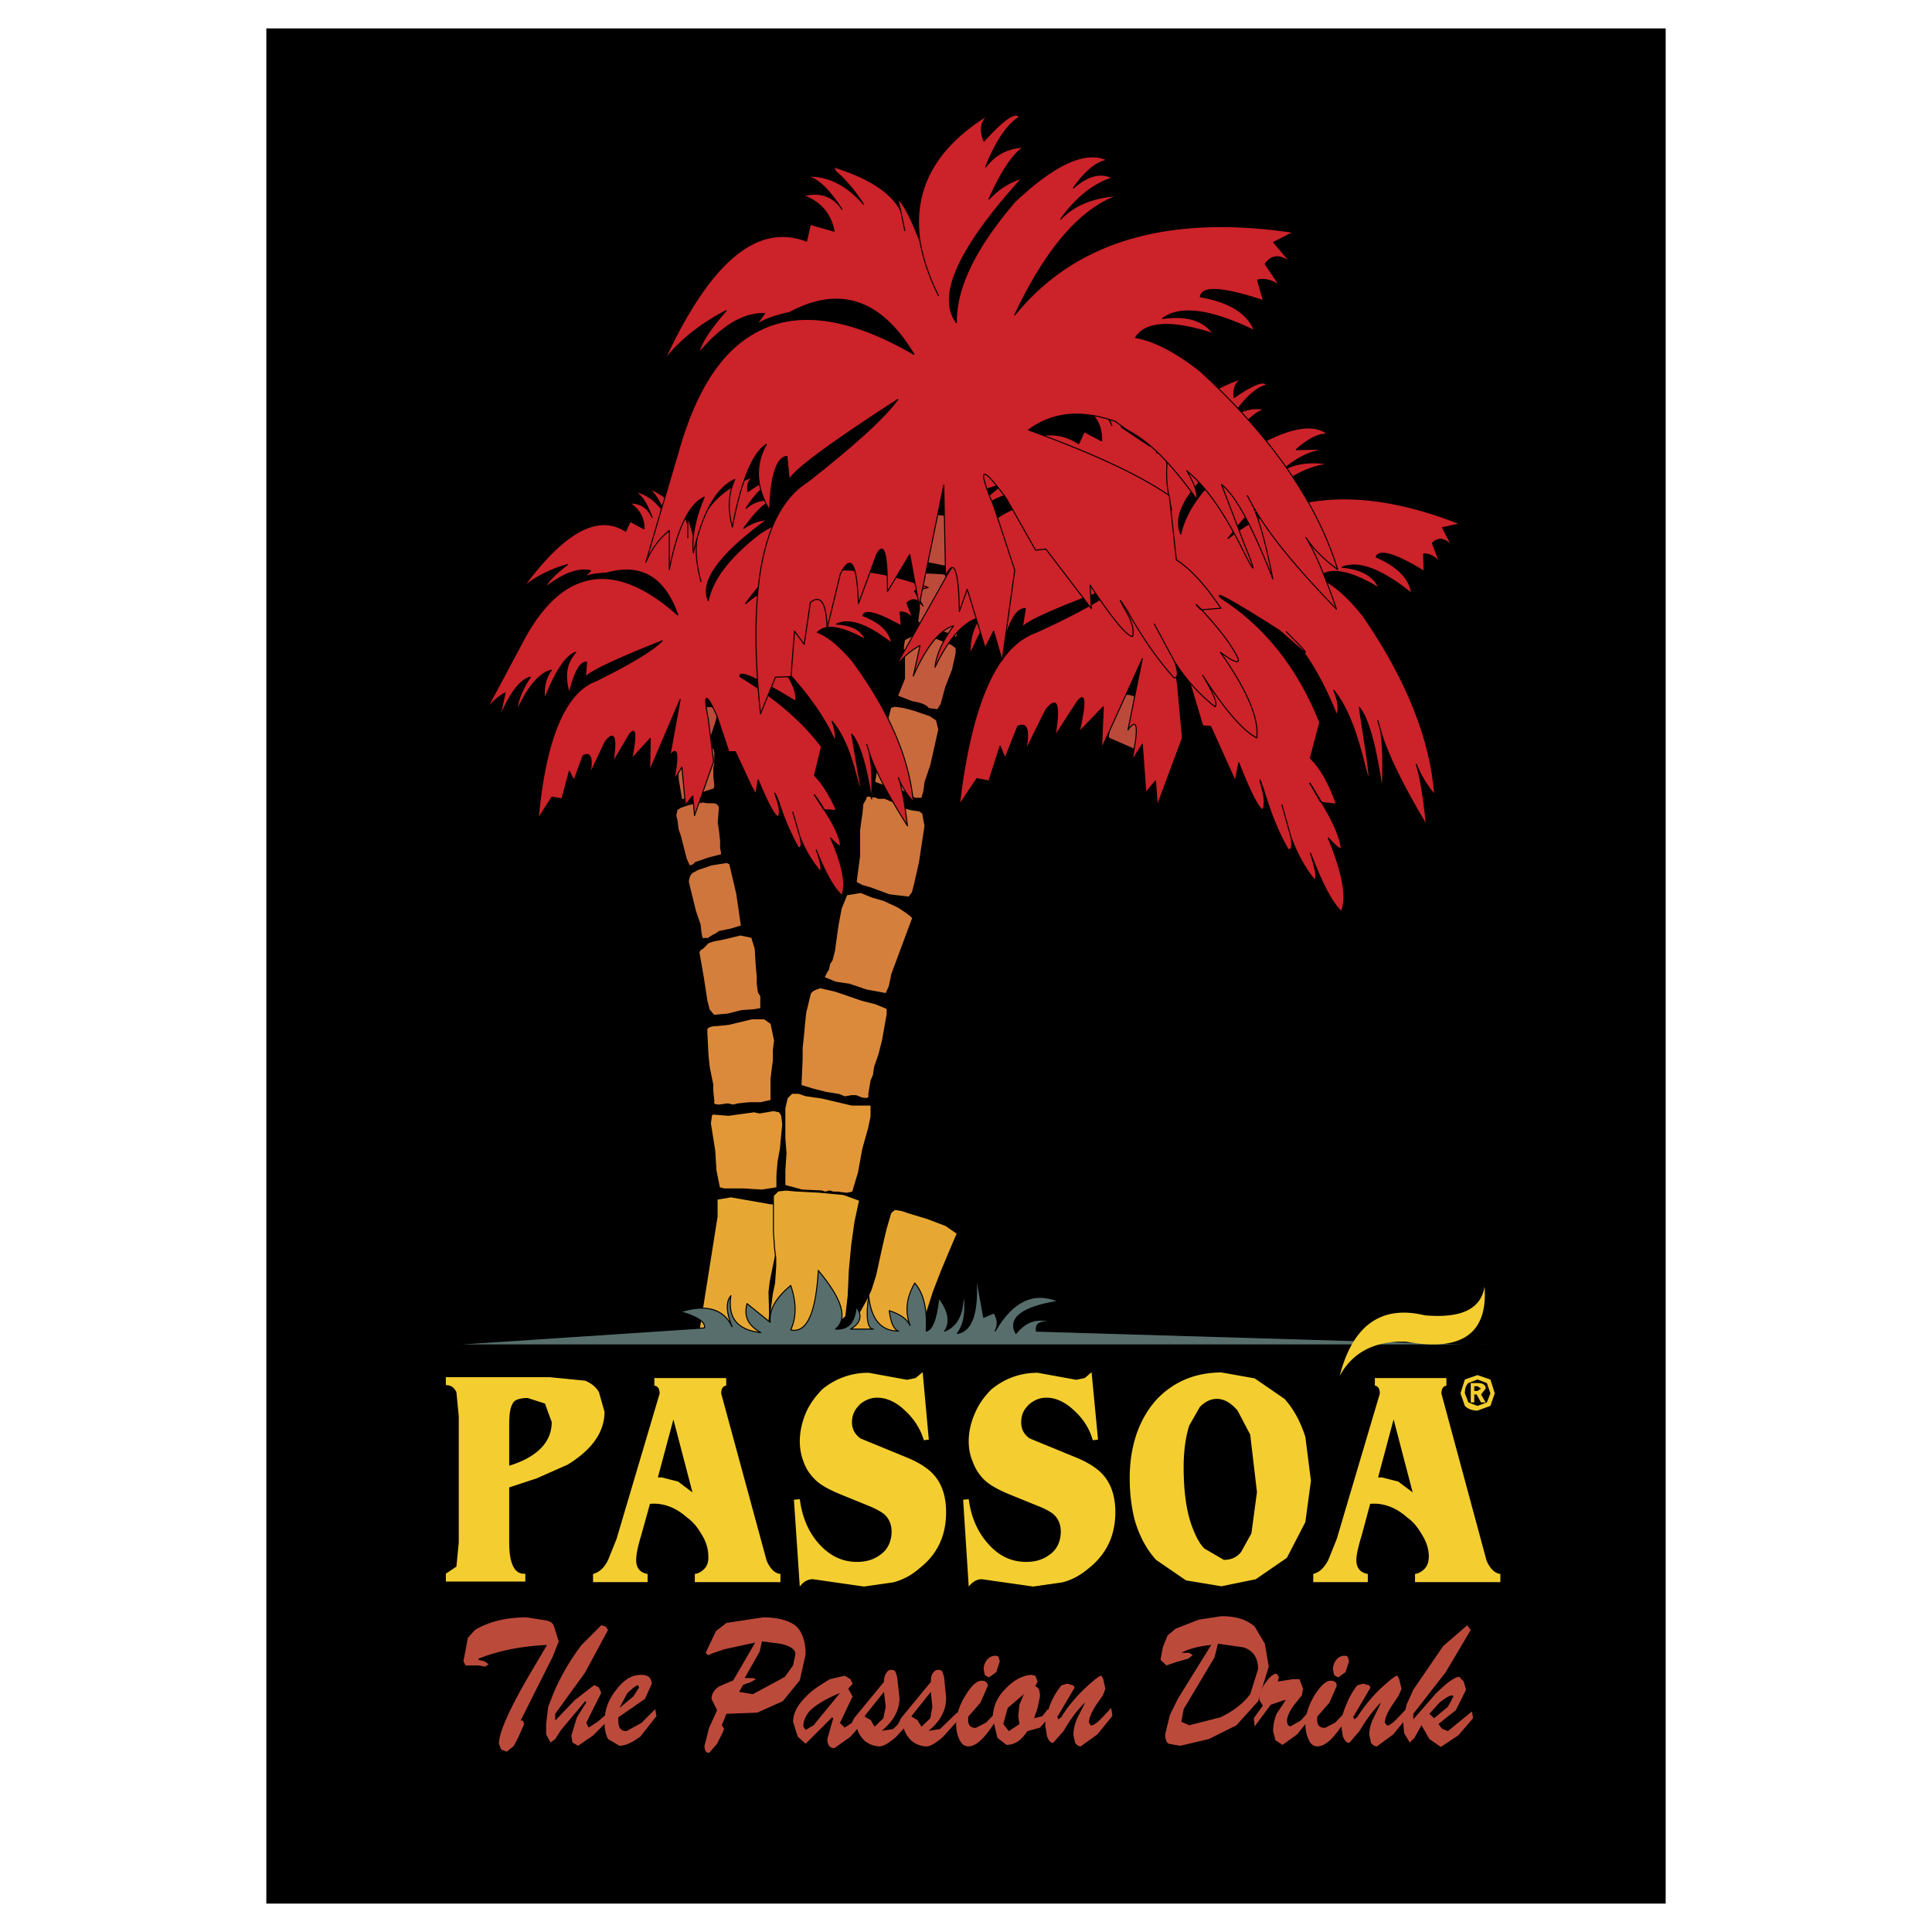
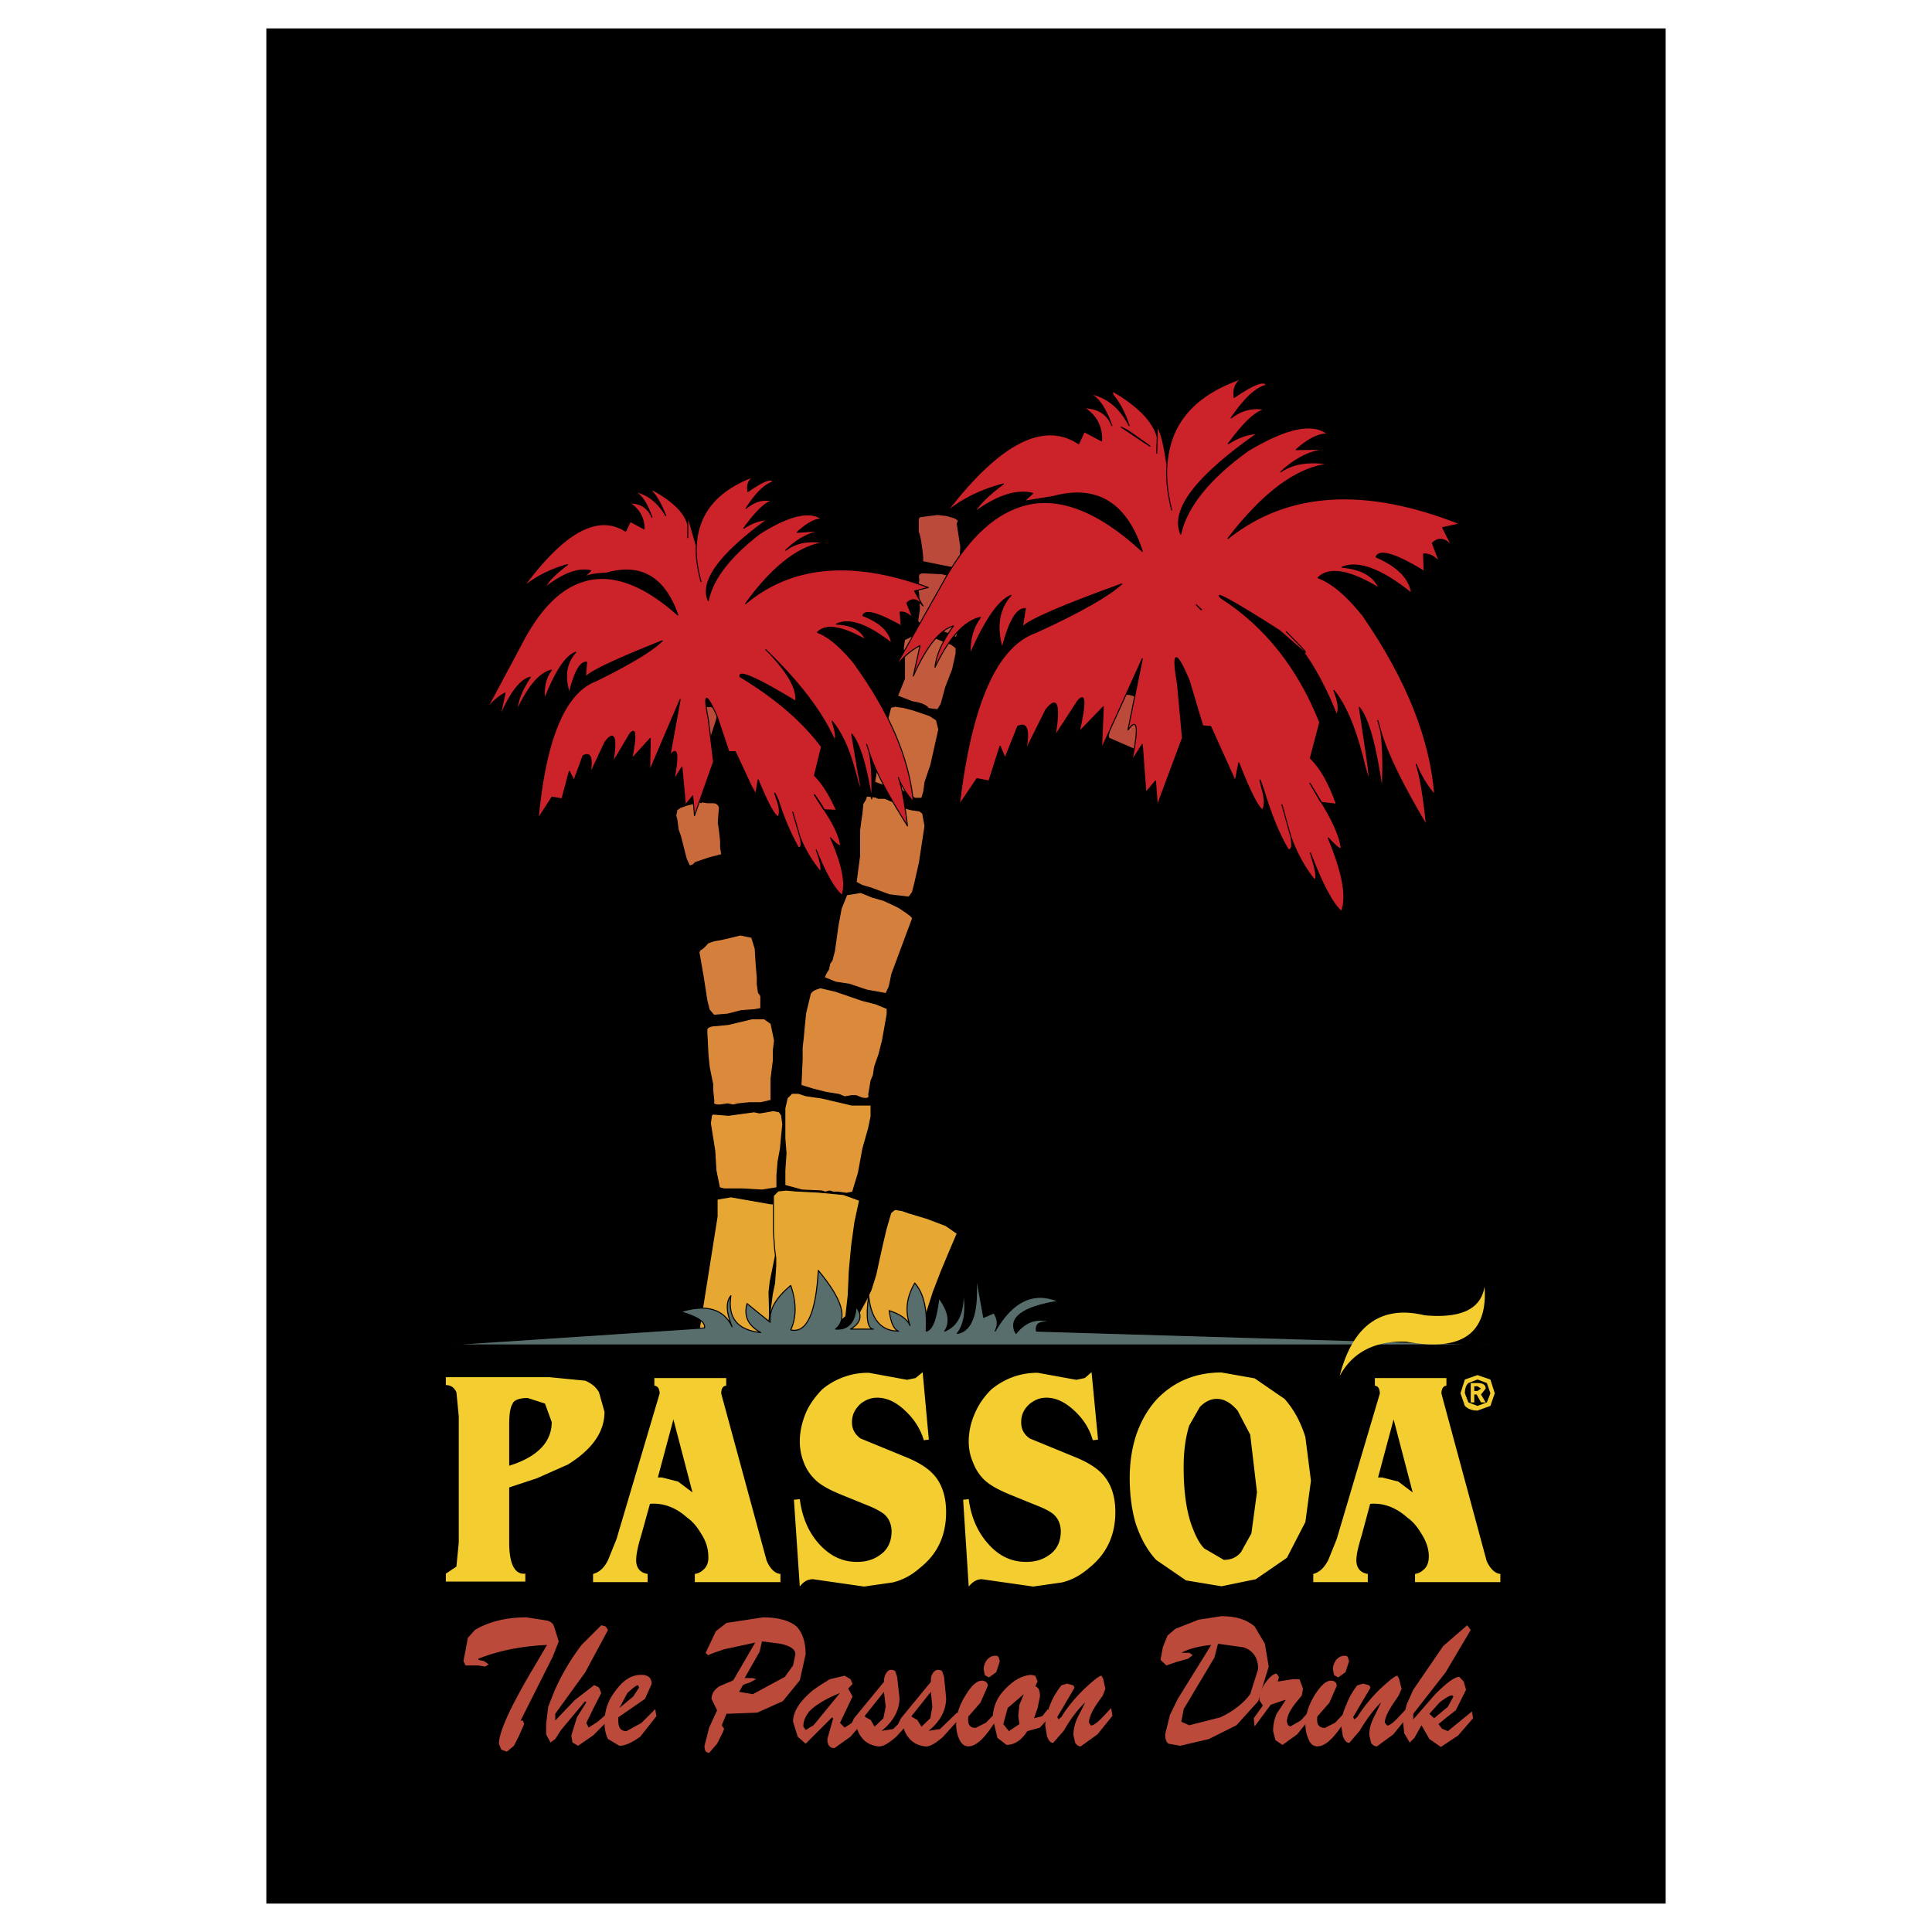
<svg xmlns="http://www.w3.org/2000/svg" width="2500" height="2500" viewBox="0 0 192.756 192.756">
  <g fill-rule="evenodd" clip-rule="evenodd">
    <path fill="#fff" d="M0 0h192.756v192.756H0V0z" />
    <path d="M166.184 189.922H26.573V2.834h139.611v187.088z" />
    <path d="M113.5 69.524l-.789-.234-1.609-.117-.234.117c-.059.117-.117.292-.059.439l-.117.878.059.409v1.375l-.176 1.083.059.175 2.75 1.2.176.175.117-.058.527-2.194.088-2.341.117-.292-.205-.293-.704-.322z" fill="#bc4a3b" stroke="#000" stroke-width=".102" stroke-linecap="round" stroke-linejoin="round" stroke-miterlimit="2.613" />
    <path d="M94.717 124.908l.79-1.844-1.141-.789-1.843-.703-1.843-.555-.673-.234-.702-.117c-.205.117-.321.234-.438.352l-.468 1.607-.351 1.492-.351 1.58-.322 1.492-.468 1.492-.439.938-1.843 3.334h5.5l1.024.088.585-.234.117-.32.556-1.375.702-2.195.79-2.047.818-1.962z" fill="#e7a833" stroke="#000" stroke-width=".102" stroke-linecap="round" stroke-linejoin="round" stroke-miterlimit="2.613" />
    <path fill="#e29836" stroke="#000" stroke-width=".102" stroke-linecap="round" stroke-linejoin="round" stroke-miterlimit="2.613" d="M71.223 111.156h-.117l-.116.117-.117.791.438 2.75.118 1.959.35 1.727.469.117h1.814l1.959.117 1.493-.234v-1.258l.116-1.375.235-1.258.117-1.287.117-1.14-.117-.909-.234-.349-.585-.117-.673.117-.702.117-.557-.117-2.545.349-1.463-.117z" />
    <path fill="#d47f3b" stroke="#000" stroke-width=".102" stroke-linecap="round" stroke-linejoin="round" stroke-miterlimit="2.613" d="M69.849 94.773l-.118.234.439 2.516.351 2.282.234.937.468.555 1.375-.117 1.376-.35 1.257-.088.674-.117v-1.258l-.235-.351-.116-.819v-.674l-.117-1.375-.088-1.492-.351-1.141-1.141-.234-.937.234-1.024.234-.673.117-.584.205-.351.381-.235.204-.204.117z" />
    <path d="M76.256 101.648h-1.258l-2.312.557-1.141.117c-.556 0-.907.117-1.024.35v.352l.118 2.283.117 1.141.234 1.17.117.557v.584l.117 1.141c-.117.234.088.352.556.352l.819-.117.556.117.468-.117 1.141-.117h1.141l1.024-.234v-2.164l.116-.936.117-.908v-1.023l.117-.936-.351-1.697-.672-.472z" fill="#db8a3c" stroke="#000" stroke-width=".102" stroke-linecap="round" stroke-linejoin="round" stroke-miterlimit="2.613" />
-     <path d="M73.506 89.156l-.703-2.984-.321-.117-1.492.234-1.375.468-.585.322c-.234.234-.351.585-.351.936l.702 2.867.468 1.375.087.79.117.585h.585l.351-.234.439-.234.351-.234 1.141-.234 1.053-.322-.467-3.218z" fill="#ce763c" stroke="#000" stroke-width=".102" stroke-linecap="round" stroke-linejoin="round" stroke-miterlimit="2.613" />
    <path d="M69.936 80.086l-.087-.087-1.288.321-.673.234-.351.234-.117.585.117.439.117.937.234.673.468 1.843.117.439.322.702.351-.117.234-.234 1.375-.468 1.258-.322-.117-.703v-.672l-.117-1.053-.117-.79.117-1.492c-.117-.351-.351-.468-.673-.468h-.585L70.053 80l-.117.086z" fill="#c86a3c" stroke="#000" stroke-width=".102" stroke-linecap="round" stroke-linejoin="round" stroke-miterlimit="2.613" />
-     <path fill="#c25b3d" stroke="#000" stroke-width=".102" stroke-linecap="round" stroke-linejoin="round" stroke-miterlimit="2.613" d="M67.771 75.054l-.117.234v2.399l.351 2.077h.234l.117-.117 2.867-.936.088-.205v-.234l-.088-.819v-.79l.088-.468v-1.141l-.088-.351-.233-.205-2.429.205-.79.351z" />
    <path d="M71.458 70.724l-.526-.234h-.79l-1.375.292-.468.292-.117.614.117 1.843.234.234 1.199-.175.82.059.38-.117.526-1.609c.175-.643.175-1.024 0-1.199z" fill="#bc4a3b" stroke="#000" stroke-width=".102" stroke-linecap="round" stroke-linejoin="round" stroke-miterlimit="2.613" />
    <path fill="#e7a833" stroke="#000" stroke-width=".102" stroke-linecap="round" stroke-linejoin="round" stroke-miterlimit="2.613" d="M76.929 120.109l-4.009-.701-1.375.235v1.724l-1.814 11.44v.351l3.892-.205.555.088h2.663l-.117-4.125.117-1.023.556-2.75.907-2.75.234-1.493-.234-.468-.556-.323h-.819z" />
    <path d="M72.803 66.95l-.468-.293-.79-.117-1.404.059-.498.234-.234.585-.146 1.843.205.264h1.199l.79.176.41-.029.76-1.521c.264-.587.323-.997.176-1.201z" fill="#bc4a3b" stroke="#000" stroke-width=".102" stroke-linecap="round" stroke-linejoin="round" stroke-miterlimit="2.613" />
    <path fill="#e29836" stroke="#000" stroke-width=".102" stroke-linecap="round" stroke-linejoin="round" stroke-miterlimit="2.613" d="M78.304 110.572V113.557l.116 1.492-.116 1.724v1.495l1.726.466 1.961.088.35.117.439-.117.351.117h.468l.878.118.585-.118.585-1.931.439-2.399.585-2.078.234-1.14v-1.141h-1.931l-2.983-.701-.82-.117-.79-.118-.702-.234h-.673l-.468.469-.234 1.023z" />
    <path fill="#d47f3b" stroke="#000" stroke-width=".102" stroke-linecap="round" stroke-linejoin="round" stroke-miterlimit="2.613" d="M88.163 89.829l-1.141-.322-1.141-.468-1.404.234-.556 1.375-.322 1.726-.234 1.697-.116.819-.235.907-.234.351-.117.557-.234.379-.205.439 1.141.469 1.375.205 1.726.584 1.931.352.322-.703.264-1.258 2.048-5.5v-.117l-.235-.234-.439-.322-.701-.468-.673-.322-.82-.38z" />
    <path d="M83.365 98.898l-1.521-.352c-.439.146-.791.234-.995.586l-.468 1.932-.117 1.141-.117 1.287-.117 1.023v1.141l-.117 2.633 1.141.352 1.375.352.585.088.702.117.556.234.702-.117h.439l.585.234c.556.115.79 0 .673-.352l.234-1.375.234-.557.118-.818.438-1.258.351-1.375.468-2.635V100.624l-1.141-.469-1.375-.352-2.633-.905z" fill="#db8a3c" stroke="#000" stroke-width=".102" stroke-linecap="round" stroke-linejoin="round" stroke-miterlimit="2.613" />
    <path fill="#ce763c" stroke="#000" stroke-width=".102" stroke-linecap="round" stroke-linejoin="round" stroke-miterlimit="2.613" d="M90.914 80.788l-.439-.117-.703-.351-.672-.321-.819-.352h-.673l-.234-.117-.908-.117-.116.351-.264.439-.087.936-.118.79-.117.907v2.546l-.35 2.633.585.321.906.264 1.814.673 1.961.234.351-.468.234-.907.468-2.078.556-3.657-.234-1.258-.322-.234-.819-.117z" />
    <path fill="#c86a3c" stroke="#000" stroke-width=".102" stroke-linecap="round" stroke-linejoin="round" stroke-miterlimit="2.613" d="M91.031 70.811l-.907-.233-.82-.118-.438.118-.937 3.569-.672 3.891 1.257.468 1.376.322.467.234.439.234.469.351h.702l.204-.702.118-.907.585-1.726.79-3.54-.234-.937-.673-.439-1.726-.585z" />
    <path d="M91.147 63.38l-.907.439-.117.819.117 1.024v2.048l-.702 1.726 1.492.585c.819.117 1.375.322 1.609.673l.907.117.351-.556.468-1.726.673-1.726.352-1.609v-.556l-.468-.351-2.282-.907-.117.088-.117-.088h-1.259z" fill="#c25b3d" stroke="#000" stroke-width=".102" stroke-linecap="round" stroke-linejoin="round" stroke-miterlimit="2.613" />
    <path d="M94.951 57.47l-.995-.234-1.96-.088-.292.117c-.059.146-.117.322-.029.527l-.117.965.088.439.088 1.521-.176 1.229.088.175 3.453 1.288.205.175.146-.059.526-2.428.029-2.633.117-.322-.293-.292-.878-.38z" fill="#bc4a3b" stroke="#000" stroke-width=".102" stroke-linecap="round" stroke-linejoin="round" stroke-miterlimit="2.613" />
    <path fill="#e7a833" stroke="#000" stroke-width=".102" stroke-linecap="round" stroke-linejoin="round" stroke-miterlimit="2.613" d="M81.639 118.939l-2.282-.117-.937-.088-.79.088-.467.469v3.568l.117 1.698.117.935v.791l-.117 1.727-.235 1.14-.555 4.477 2.867-.469h.79l.702-.205 1.58.088 1.96-1.697.235-2.076.116-2.516.234-2.518.322-2.31.468-2.166-1.609-.584-2.516-.235z" />
    <path fill="#bc4a3b" stroke="#000" stroke-width=".102" stroke-linecap="round" stroke-linejoin="round" stroke-miterlimit="2.613" d="M94.483 51.443l-.936-.117-1.814.234-.117.234v1.258l.117.351.117.556.117.82.088.79V56.036l1.726.351 1.609.322.234.117.117-.117.117-2.165-.351-2.282.117-.35-.351-.235-.79-.234z" />
    <path d="M99.164 130.994l-1.023.438-.791 1.609.791-1.609-.791-4.359c.322 3.805-.35 5.734-1.843 5.969.79-1.023.907-2.516.585-4.477.117 2.312-.468 3.688-1.843 4.242.556-.789.468-1.93-.585-3.305-.234 2.164-.673 3.188-1.258 3.305.117-2.164-.234-3.773-1.141-4.797-.791 1.375-1.024 2.75-.469 4.242l.351.555-.351-.555c-.322-.703-1.024-1.141-2.077-1.492.146 1.258.497 1.93.937 2.047-1.727 0-2.75-1.141-2.984-3.539-.322 2.164-.117 3.336.468 3.336h-2.282c1.024-.586 1.229-1.375.556-2.195-.117 1.521-.79 2.281-2.048 2.195 1.258-1.055.673-2.984-1.726-5.852-.234 4.242-1.141 6.289-2.75 5.938.585-1.258.585-2.75 0-4.445-1.492 1.258-2.165 2.398-2.047 3.686l.321 1.023-.321-1.023-2.312-1.873c-.352 1.287.117 2.195 1.375 2.896-2.399-.264-3.307-1.521-2.984-3.686-.556.672-.438 1.727.117 3.102-.79-1.727-2.517-2.312-5.149-1.492 1.726.467 2.516 1.053 2.399 1.609l-25.659 1.695h104.741l-45.963-1.375c-.117-.789.352-1.023 1.609-.877-1.492-.498-2.633-.146-3.656 1.111-.82-1.492.555-2.633 4.242-3.217-2.518-1.025-4.594 0-6.32 2.982.35-.671.233-1.257-.119-1.812z" />
    <path d="M91.265 128.01c-.791 1.375-1.024 2.75-.469 4.242-.322-.703-1.024-1.141-2.077-1.492.146 1.258.497 1.93.937 2.047-1.727 0-2.75-1.141-2.984-3.539-.322 2.164-.117 3.336.468 3.336h-2.282c1.024-.586 1.229-1.375.556-2.195-.117 1.521-.79 2.281-2.048 2.195 1.258-1.055.673-2.984-1.726-5.852-.234 4.242-1.141 6.289-2.75 5.938.585-1.258.585-2.75 0-4.445-1.492 1.258-2.165 2.398-2.047 3.686l-2.312-1.873c-.352 1.287.117 2.195 1.375 2.896-2.399-.264-3.307-1.521-2.984-3.686-.556.672-.438 1.727.117 3.102-.79-1.727-2.517-2.312-5.149-1.492 1.726.467 2.516 1.053 2.399 1.609l-25.659 1.695h104.741l-45.963-1.375c-.117-.789.352-1.023 1.609-.877-1.492-.498-2.633-.146-3.656 1.111-.82-1.492.555-2.633 4.242-3.217-2.518-1.025-4.594 0-6.32 2.982.352-.672.234-1.258-.117-1.812l-1.023.438-.791-4.359c.322 3.805-.35 5.734-1.843 5.969.79-1.023.907-2.516.585-4.477.117 2.312-.468 3.688-1.843 4.242.556-.789.468-1.93-.585-3.305-.234 2.164-.673 3.188-1.258 3.305.115-2.164-.237-3.774-1.143-4.797z" fill="#576e6c" stroke="#000" stroke-width=".102" stroke-linecap="round" stroke-linejoin="round" stroke-miterlimit="2.613" />
    <path d="M54.577 161.684l-2.049-.32c-2.048 0-3.774.438-5.149 1.258l-.702.789-.234 1.258-.205 1.055.205.438h1.287l.673.117.351-.234-.468-.32-.556-.117v-.117c2.048-.82 4.33-1.258 6.847-1.375l-1.346 2.281c-2.312 3.891-3.453 6.408-3.453 7.578l.234.584.556.205.702-.584.468-.908.557-1.258-.117-.352h-.235l3.218-6.406.584-1.492-.467-1.492c-.116-.354-.351-.471-.701-.588zM60.662 162.621l-.234-.352-.439-.117-1.96 1.961a22.499 22.499 0 0 0-2.75 4.682l-.585 1.49-.205 1.727v1.025l.438.818.468-.352.585-.906 2.399-2.867.117.117-.937 1.492-.556 1.812.117.703.556.322 1.492-1.025 1.492-1.492-.117-.672-.907.789-.907.586-.234-.469.79-1.609.702-1.375-.234-.555-.468-.234-1.931 1.492-1.96 2.047v-.672l2.984-4.125 2.284-4.241z" fill="#bc4a3b" />
    <path d="M65.021 168.004c0-.586-.351-.906-1.024-.906-.937 0-1.726.438-2.516 1.492-.819 1.023-1.17 2.047-1.17 3.305 0 .586.117 1.143.351 1.609l1.141.674c.585 0 1.258-.322 2.077-.908l1.609-2.047-.117-.703-1.375 1.375-1.492.82c-.585 0-.819-.352-.819-1.055v-.32l2.663-1.844.672-1.492zm-1.375.117l.117.234-.585.906-1.375 1.141.79-1.492c.38-.32.702-.672 1.053-.789zM72.482 161.918l-1.053.82-1.024 2.164.234.234.584-.234 1.024-.352 3.101-.672-2.194 3.773-1.375.586c-.556.352-.79.789-.79 1.258l.556 1.141-.79 1.727-.468 1.814c0 .467.117.701.468.701l.79-.906.585-1.17.117-.322-.234-.352.468-1.141 3.072-.117 2.545-1.141 1.697-2.078.585-2.604c0-1.287-.351-2.193-.907-2.779-.702-.586-1.844-.906-3.335-.906l-3.656.556zm3.306 2.867l.234-1.023 1.843.234c1.024.234 1.492.555 1.492 1.053l-.234 1.111-.819 1.143-3.189 1.725-1.375-.232.322-.557c0-.117.234-.234.702-.352l.673-.352-.322-.117h-.819l1.492-2.633zM84.272 167.186l-1.492.35c-.556.352-1.141.703-1.727 1.141-1.258 1.055-1.931 2.078-1.931 3.102l.468 1.492.79.703 2.633-2.633.117.088-.585 2.076c0 .586.234.908.703.908l1.609-1.143 1.492-1.725-.117-.674-1.053.906-.907.586-.468-.469 1.258-2.633-.438-.789.438-.469-.205-.469-.585-.348zm-4.125 5.06c0-.586.234-1.023.585-1.492.556-.586 1.609-1.258 3.072-1.844l-2.633 3.219-.79.469-.234-.352z" fill="#bc4a3b" />
    <path d="M89.509 167.303l-.176-.527c-.058-.117-.234-.176-.409-.176-.234 0-.41.117-.556.41-.117.176-.175.467-.175.789l-2.984 3.629-.292.613.234.352.292-.234c.117.645.38 1.082.79 1.492.41.352.877.527 1.375.586.468.059 1.023-.293 1.784-.938l1.609-1.754-.176-.703-1.725 1.668-1.141.176c1.2-.967 1.784-2.078 1.784-3.277l-.234-2.106zm-1.316 1.492l.175 1.49-.234 1.143-.877.848-.381-.672-.644-.352 1.961-2.457z" fill="#bc4a3b" />
    <path d="M94.19 167.303l-.176-.527c-.058-.117-.234-.176-.409-.176-.234 0-.41.117-.585.41-.117.176-.146.467-.146.789l-2.984 3.629-.292.613.234.352.292-.234c.088.645.381 1.082.79 1.492.41.352.849.527 1.375.586.468.059 1.024-.293 1.785-.938l1.58-1.754-.146-.703-1.726 1.668-1.141.176c1.2-.967 1.755-2.078 1.755-3.277l-.206-2.106zm-1.316 1.492l.146 1.49-.205 1.143-.878.848-.41-.672-.614-.352 1.961-2.457zM98.492 165.576a1.567 1.567 0 0 0-.352.965l.117.586.408.232.732-.525.352-1.082-.117-.41c-.059-.117-.176-.146-.322-.146-.292-.001-.527.087-.818.38z" fill="#bc4a3b" />
    <path d="M99.311 170.9l-.936.965-1.025.527c-.643 0-.848-.41-.731-1.141l1.2-1.375.732-1.668c0-.352-.234-.527-.615-.527-.469 0-.995.469-1.551 1.375-.643.996-.994 2.02-.994 2.984 0 .527.117 1.055.292 1.434.234.527.526.762.936.762.79 0 1.698-.879 2.78-2.633l-.088-.703z" fill="#bc4a3b" />
    <path d="M103.289 167.186l-.438-.088c-.938.088-1.727.555-2.518 1.375-.818.789-1.287 1.812-1.287 2.955l.469 1.959.906.703c.82 0 1.492-.469 2.078-1.375l1.258-.352 1.023-1.141-.234-.703-.555.703-.82.205.352-1.025.234-1.141c0-.586-.117-.906-.469-1.023l.234-.469-.233-.583zm-1.141 1.841l-.439 1.055-.117 1.141.117.789-1.053.703-.557-.703.439-1.609 1.61-1.376z" fill="#bc4a3b" />
    <path d="M110.076 167.535l-.174-.35c-.234 0-.82.467-1.785 1.375-.967.965-1.727 1.9-2.225 2.75l-.291.234-.117-.234 1.725-2.926-.115-.234-.645-.176-.557.176c-.408.525-.818 1.141-1.111 1.902-.322.789-.496 1.492-.496 2.105l.174 1.082c.176.41.322.645.615.645l1.053-1.199c.615-1.082 1.346-2.078 2.107-2.809v.059l-.762 1.492c-.264.613-.379 1.141-.379 1.668l.176.789c.174.234.32.352.555.352l1.668-1.199 1.492-1.844-.117-.791-.848.908c-.527.555-.938.848-1.172.848l-.203-.293c0-.438.262-1.082.789-1.871l.586-.82.262-.672-.205-.967zM121.867 161.246l-2.281.35-2.312.908-.789.672-.469 1.172-.232 1.258.584.555 1.023-.35 1.143-.322.467-.352-.35-.234h-.791c.791-.439 1.844-.672 2.984-.789l-3.336 5.383-.789 1.609-.469 1.932c0 .467.117.818.352.936l1.141.205 2.867-.674 2.75-1.375 2.166-2.398 1.053-3.453-.381-2.281-1.023-1.727c-.79-.675-1.816-1.025-3.308-1.025zm-.701 4.125l.35-1.375 2.518.352c1.053.32 1.492 1.141 1.492 2.164l-.791 2.516c-.701.938-1.727 1.727-2.982 2.312l-3.102.789-.791-.352.234-1.258 3.072-5.148z" fill="#bc4a3b" />
    <path d="M125.643 169.613l.35.555-.906 1.26.088.818 1.609-2.164 1.375-.469h.117l-.908 1.375a4.483 4.483 0 0 0-.35 1.727l.234.906.701.469 1.463-1.053 1.375-1.697-.088-.703-.936 1.023-1.023.586-.234-.117-.117-.352c0-.555.352-1.258 1.023-2.047l.469-.586.117-.672-.352-.938h-.674l-1.492.234.117-.467-.234-.322c-.232 0-.584.205-1.023.789-.467.587-.701 1.259-.701 1.845zM133.336 165.576c-.232.291-.35.643-.35.965l.117.586.408.232.732-.525.352-1.082-.117-.41c-.059-.117-.176-.146-.352-.146-.263-.001-.497.087-.79.38z" fill="#bc4a3b" />
    <path d="M134.127 170.9l-.908.965-1.023.527c-.643 0-.877-.41-.76-1.141l1.199-1.375.73-1.668c0-.352-.203-.527-.613-.527-.439 0-.967.469-1.551 1.375-.615.996-.965 2.02-.965 2.984 0 .527.115 1.055.291 1.434.205.527.498.762.908.762.818 0 1.727-.879 2.809-2.633l-.117-.703z" fill="#bc4a3b" />
    <path d="M139.598 167.535l-.176-.35c-.234 0-.789.467-1.785 1.375-.965.965-1.695 1.9-2.223 2.75l-.293.234-.117-.234 1.727-2.926-.117-.234-.614-.175-.586.176a7.274 7.274 0 0 0-1.082 1.902c-.352.789-.527 1.492-.527 2.105l.176 1.082c.176.41.352.645.643.645l1.025-1.199c.643-1.082 1.375-2.078 2.105-2.809v.059l-.73 1.492c-.293.613-.41 1.141-.41 1.668l.176.789c.176.234.352.352.586.352l1.637-1.199 1.492-1.844-.117-.791-.848.908c-.527.555-.906.848-1.141.848l-.234-.293c0-.438.293-1.082.82-1.871l.555-.82.293-.672-.235-.968z" fill="#bc4a3b" />
    <path d="M146.736 162.621l-.352-.469-2.398 2.078-2.984 4.359-.672 1.492-.352 1.578.117 1.26.555.936.469-.469.701-1.258.791 1.375 1.141.791 1.727-1.143 1.492-1.725-.117-.674-2.398 1.961-.586-.234-.352-.469.82-.672.906-.703 1.023-2.047-.232-.82-.439-.467c-.469 0-1.258.584-2.398 1.725l-2.195 2.518v-.557l3.219-4.125 2.514-4.241zm-3.101 7.227c.586-.469 1.025-.703 1.258-.703l.117.117-.555 1.023-1.375 1.143-.469-.439 1.024-1.141z" fill="#bc4a3b" />
    <path d="M79.533 53.111c.995-.907 1.843-1.375 2.458-1.316-1.171-.878-3.248-.41-6.174 1.434-3.043 2.341-4.739 4.593-5.149 6.7-.848-1.902 1.083-4.594 5.852-8.075-.819.059-1.551.351-2.312.848 1.171-1.609 2.077-2.516 2.809-2.75-.965-.175-1.814.117-2.575.761.966-1.492 1.843-2.37 2.692-2.633-.175-.41-.965-.117-2.516.965-.117-.761.117-1.258.702-1.55-3.745 1.375-5.676 3.657-5.851 6.934-.059 1.083.117 2.282.468 3.599-.351-1.316-.526-2.516-.468-3.599l-.849-2.926v2.136-1.289c-.292-1.199-1.492-2.399-3.628-3.54l.117.293c.526.556.907 1.375 1.316 2.34-.848-1.434-1.931-2.223-3.306-2.457.732.175 1.375 1.082 1.931 2.633-.41-.966-1.141-1.434-2.224-1.434.965.644 1.434 1.492 1.434 2.575l-1.375-.731-.468.965c-2.809-1.784-6.173.117-10.182 5.559 1.17-.965 2.633-1.727 4.389-2.224-1.2.907-1.931 1.638-2.224 2.282 1.785-1.375 3.277-1.96 4.535-1.668l-.702.702c.41-.292 1.141-.409 2.282-.468 3.452-.965 5.792.41 7.109 4.184-3.599-3.218-6.875-4.301-9.684-3.277-2.224.761-4.242 2.867-5.998 6.32l-3.453 6.465c.526-.731 1.141-1.316 1.902-1.726l-.527 2.428c.995-2.37 2.019-3.745 3.043-4.008-.79 1.199-1.258 2.282-1.316 3.306 1.082-2.34 2.223-3.716 3.423-4.008-.585.761-.79 1.727-.673 2.867 1.082-2.75 2.106-4.301 3.102-4.652-.995 1.112-1.142 2.428-.645 4.067.527-2.107 1.083-3.131 1.727-3.072l-.117 1.492c.468-.585 3.043-1.785 7.665-3.628-.965.966-3.188 2.312-6.641 4.008-3.042 1.142-5.003 5.734-5.734 13.722l1.375-2.136.995.176.731-2.75.468.907.907-2.458c.761-.41.966.234.703 1.785l1.492-3.16c.907-1.199 1.2-.527.79 2.019l1.668-2.809c.614-.761.673.088.205 2.458l1.843-2.019-.059 3.219 3.043-7.109-1.024 5.617c.731-1.024.907-.234.41 2.399l.79-1.258.351 3.774.731-.907.176 1.96 1.902-5.383-.527-4.242c-.526-2.662-.234-2.75.849-.351l1.199 3.598h.644l1.609 3.453.439.79.234-1.433c.995 2.428 1.667 3.628 2.018 3.686.176-.41.117-.995-.175-1.785-.293-.819-.234-.761.175.175a24.957 24.957 0 0 0 1.99 4.681c.292.059.351-.263.175-1.023l-.731-2.517.731 2.517a12.163 12.163 0 0 0 2.019 3.394c.146-.176.058-.878-.41-2.136.966 2.428 1.843 3.92 2.575 4.535.409-1.141.058-3.042-1.142-5.734.731.819 1.083.965.966.527-.176-.878-.731-2.019-1.609-3.335l-.088-.117c-1.111-1.726-1.17-1.814-.175-.351l.263.468 1.229.059c-.702-1.609-1.462-2.75-2.194-3.481l.703-2.868c-1.96-2.604-4.652-4.886-8.133-6.992-.176-.702 1.697.117 5.559 2.458.146-1.2-.702-2.751-2.604-4.77l-.38-.38.38.38c3.159 3.102 5.295 5.969 6.495 8.66.175-.41.029-1.023-.263-1.901.937 1.111 1.697 2.75 2.312 5.062.614 2.282.76 2.34.322.234l-.673-4.008c.761.849 1.434 3.014 1.99 6.466.088-2.136-.029-3.657-.263-4.711l-.234-.73.234.73c.556 1.785 1.843 4.243 3.833 7.403-.263-2.224-.556-3.833-.907-4.828.292.819.79 1.609 1.492 2.429-.41-4.36-2.399-9.012-6.027-13.985-1.316-1.551-2.458-2.516-3.54-2.926.849-.878 2.458-.585 4.798.731-.41-.965-1.375-1.492-2.897-1.55 1.259-.615 3.072 0 5.5 1.901-.175-1.141-1.112-2.077-2.867-2.75.205-.644 1.463-.292 3.833 1.024l-.116-1.375c.409-.059.848.176 1.258.585l-.585-1.492c.527-.526 1.053-.409 1.609.293l-.848-1.493 1.375-.351c-7.577-2.809-13.634-2.224-18.227 1.609 2.691-3.716 5.325-5.734 7.812-6.085-1.551-.234-2.809 0-3.803.761 1.199-1.17 2.428-1.785 3.745-1.96l-2.609.172z" fill="#cc2229" stroke="#000" stroke-width=".102" stroke-linecap="round" stroke-linejoin="round" stroke-miterlimit="2.613" />
    <path d="M81.961 80.32c-.995-1.463-.936-1.375.175.351l.088.117-.263-.468zM129.328 44.86c1.199-1.083 2.283-1.609 3.131-1.551-1.463-1.199-4.125-.644-7.959 1.668-3.891 2.809-6.113 5.617-6.699 8.309-1.023-2.399 1.492-5.735 7.637-10.035-.994.058-1.961.409-2.896 1.023 1.463-1.989 2.633-3.159 3.627-3.423-1.199-.234-2.34.059-3.334.849 1.287-1.902 2.428-2.984 3.51-3.277-.176-.498-1.258-.117-3.219 1.229-.117-.995.234-1.667.996-1.96-4.887 1.609-7.402 4.476-7.695 8.66-.117 1.375.059 2.867.469 4.535-.41-1.667-.586-3.16-.469-4.535-.293-1.902-.557-3.16-.965-3.803v1.053l-.059 1.609.059-1.609c-.41-1.551-1.902-3.101-4.477-4.593l.059.41c.643.731 1.141 1.697 1.609 3.043-.967-1.902-2.342-2.926-4.066-3.219.848.234 1.666 1.316 2.34 3.219-.439-1.171-1.375-1.727-2.75-1.785 1.199.79 1.785 1.873 1.727 3.306l-1.727-.907-.557 1.199c-3.51-2.34-7.898-.059-13.136 6.759 1.551-1.258 3.394-2.165 5.617-2.75-1.49 1.112-2.457 2.078-2.867 2.809 2.254-1.638 4.186-2.282 5.795-1.872l-.85.79 2.867-.468c4.389-1.2 7.373.644 8.924 5.471-4.535-4.184-8.602-5.676-12.201-4.476-2.926.965-5.5 3.541-7.84 7.841l-4.652 8.25c.76-1.024 1.609-1.755 2.516-2.223l-.673 3.042c1.317-2.984 2.692-4.652 4.009-5.003-1.083 1.492-1.727 2.867-1.843 4.125 1.433-2.984 2.925-4.622 4.535-4.974-.73.966-1.083 2.166-1.024 3.657 1.493-3.423 2.868-5.383 4.067-5.852-1.199 1.317-1.492 3.102-.879 5.237.703-2.691 1.436-3.95 2.312-3.92l-.293 1.843c.674-.731 4.008-2.165 9.918-4.301-1.316 1.199-4.125 2.809-8.543 4.827-3.949 1.375-6.465 7.109-7.665 17.203l1.754-2.604 1.199.234 1.113-3.481.496 1.199 1.26-3.16c.936-.468 1.199.352.818 2.341l1.99-4.009c1.141-1.433 1.432-.556.936 2.575l2.223-3.423c.791-.966.85.058.176 3.042l2.398-2.486-.174 4.154 4.066-8.953-1.434 7.11c.965-1.317 1.082-.293.41 3.042l1.023-1.608.352 4.798.965-1.141.176 2.458 2.516-6.758-.498-5.383c-.584-3.365-.174-3.481 1.143-.41l1.375 4.593.789.059 2.457 5.442.352-1.814c1.199 3.072 2.02 4.623 2.398 4.681.234-.498.176-1.258-.115-2.224-.264-1.053-.234-.995.174.176.703 2.34 1.492 4.359 2.459 5.998.35.117.467-.263.291-1.199l-.906-3.248.906 3.248c.586 1.609 1.375 3.042 2.342 4.242.293-.176.117-1.024-.41-2.692 1.17 3.101 2.195 5.032 3.102 5.852.586-1.434.117-3.892-1.316-7.344.994 1.083 1.375 1.317 1.258.761-.205-1.112-.848-2.545-1.932-4.301l-.115-.117c-1.318-2.253-1.377-2.37-.234-.469l.35.585 1.492.175c-.76-2.135-1.607-3.628-2.604-4.593l.938-3.569c-2.166-5.442-5.443-9.567-9.803-12.376-.936-.849 1.055.175 5.793 3.218l2.283 1.99c.701.526.176-.088-1.609-1.873 1.785 1.785 2.311 2.399 1.609 1.873 1.258 1.726 2.398 3.861 3.422 6.436.264-.585.146-1.375-.291-2.458 1.17 1.434 2.076 3.599 2.838 6.524.73 2.926.848 2.984.467.234l-.76-5.061c.906 1.111 1.668 3.862 2.281 8.221.117-2.545.059-4.477-.146-5.851l-.291-1.053.291 1.053c.674 2.34 2.225 5.442 4.564 9.392-.293-2.809-.613-4.857-1.023-6.085.41.995.965 2.019 1.844 3.042-.41-5.5-2.752-11.469-7.168-17.876-1.609-2.019-3.102-3.277-4.477-3.774 1.082-1.111 3.158-.76 6.084 1.024-.525-1.199-1.725-1.901-3.686-2.077 1.609-.673 3.92.176 6.934 2.604-.176-1.433-1.316-2.662-3.539-3.627.291-.79 1.9-.352 4.797 1.433l-.059-1.726c.527-.059 1.113.234 1.609.819l-.73-1.902c.613-.614 1.316-.497 1.988.352l-.965-1.901 1.727-.381c-9.451-3.745-17.203-3.276-23.143 1.463 3.539-4.622 6.904-7.08 10.064-7.431-1.99-.292-3.6-.059-4.799.79 1.551-1.434 3.102-2.166 4.74-2.282l-3.191.057z" fill="#cc2229" stroke="#000" stroke-width=".102" stroke-linecap="round" stroke-linejoin="round" stroke-miterlimit="2.613" />
-     <path d="M131.729 79.94l.115.117-.35-.585c-1.142-1.902-1.084-1.785.235.468zM127.076 24.175l1.959-.995c-12.551-1.872-21.826.877-27.793 8.25 3.102-6.583 6.553-10.591 10.27-11.908-2.518.176-4.418.995-5.678 2.341 1.492-2.106 3.219-3.482 5.15-4.125-1.199-.556-2.457-.234-3.891 1.024 1.199-1.697 2.34-2.633 3.393-2.78-2.135-1.024-5.178.322-9.244 4.155-3.951 4.623-5.881 8.602-5.823 12.054-1.96-2.691.234-7.431 6.524-14.395-1.199.351-2.281 1.024-3.277 2.077 1.26-2.809 2.43-4.535 3.453-5.179-1.551.059-2.809.702-3.773 1.96 1.023-2.575 2.164-4.242 3.363-4.974-.408-.585-1.551.205-3.539 2.399-.469-1.141-.293-2.048.555-2.691-5.441 3.306-7.723 7.548-6.933 12.727.292 1.638.877 3.481 1.843 5.383-.966-1.902-1.551-3.745-1.843-5.383-.849-2.253-1.58-3.687-2.224-4.301l.293 1.199.409 1.99-.409-1.99c-.908-1.785-3.16-3.277-6.7-4.359l.234.468c.907.761 1.814 1.814 2.75 3.248-1.726-1.99-3.686-2.926-5.852-2.78 1.083.029 2.282 1.112 3.716 3.306-.849-1.316-2.165-1.784-3.833-1.375 1.668.615 2.691 1.785 3.043 3.541l-2.37-.673-.38 1.667c-4.945-1.901-9.626 2.048-14.161 11.85 1.551-1.99 3.628-3.599 6.145-4.915-1.551 1.755-2.487 3.188-2.75 4.242 2.282-2.692 4.447-4.009 6.583-3.95l-.877 1.199c.585-.526 1.726-.936 3.394-1.316 4.974-2.663 9.099-1.288 12.376 4.184-6.642-3.862-12.025-4.477-16.092-2.02-3.277 1.902-5.734 5.793-7.402 11.703l-3.248 11.06c.556-1.316 1.375-2.399 2.34-3.16v3.891c.79-4.066 1.931-6.465 3.482-7.226-.907 2.136-1.258 3.979-1.083 5.559.907-4.008 2.282-6.466 4.125-7.314-.615 1.375-.731 2.984-.234 4.74.877-4.622 2.019-7.373 3.394-8.25-1.141 2.019-1.053 4.184.322 6.583.117-3.481.702-5.267 1.726-5.383l.234 2.311c.585-1.053 4.184-3.686 10.825-7.987-1.287 1.785-4.301 4.535-9.041 8.25-4.418 2.809-5.969 10.503-4.652 23.113l1.492-3.657 1.55-.059.351-4.535.966 1.317.614-4.184c1.053-.819 1.609.058 1.668 2.633l1.316-5.442c1.053-2.136 1.667-1.141 1.814 2.926l1.814-4.886c.731-1.375 1.083-.175 1.083 3.687l2.224-3.687.936 5.062L94.161 48.4l.176 9.069c.848-1.843 1.316-.644 1.375 3.54l.79-2.224 1.785 5.852.848-1.668.848 2.926 1.26-9.011-2.107-6.408c-1.668-3.95-1.258-4.184 1.258-.76l2.926 5.178 1.025-.117 4.533 5.939-.117-2.34c2.283 3.452 3.717 5.149 4.242 5.12.176-.702-.115-1.609-.818-2.779-.615-1.141-.557-1.083.293.234 1.434 2.575 2.984 4.828 4.652 6.671.438.058.438-.526.059-1.609l-2.02-3.745 2.02 3.745a17.73 17.73 0 0 0 4.037 4.506c.291-.264-.146-1.317-1.229-3.131 2.223 3.481 4.066 5.559 5.383 6.232.264-1.873-.936-4.74-3.627-8.543 1.432 1.053 2.018 1.229 1.725.526-.643-1.316-1.844-2.867-3.598-4.769l-.117-.059-.41-.438.527.497 1.93-.146c-1.549-2.311-3.014-3.92-4.447-4.828l-.701-6.407c-2.984-2.077-7.666-4.242-14.043-6.554 2.428-1.784 5.295-2.048 8.66-.849l1.258.907c2.076 1.024 4.359 3.335 6.875 6.875.059-.731-.293-1.667-1.023-2.867 1.785 1.434 3.48 3.803 5.207 7.11 1.668 3.394 1.873 3.452.557.233l-2.283-5.968c1.434 1.112 3.102 4.242 5.121 9.421-.645-3.277-1.287-5.676-1.961-7.227l-.584-1.083.584 1.083c1.463 2.633 4.242 6.056 8.309 10.24-1.141-3.364-2.193-5.764-3.041-7.139.73 1.142 1.842 2.224 3.158 3.189-2.018-6.583-6.523-13.166-13.691-19.777-2.518-1.99-4.711-3.072-6.467-3.365 1.025-1.609 3.6-1.726 7.725-.41-.965-1.316-2.633-1.843-5.033-1.492 1.756-1.317 4.799-.907 9.158 1.2-.645-1.697-2.457-2.867-5.383-3.364.146-1.112 2.281-.937 6.289.38l-.584-2.048c.643-.176 1.404 0 2.193.527l-1.434-2.136c.645-.907 1.492-.965 2.574-.117l-1.727-2.047z" fill="#cc2229" stroke="#000" stroke-width=".102" stroke-linecap="round" stroke-linejoin="round" stroke-miterlimit="2.613" />
    <path d="M112.535 42.958l-.674-.351c3.6 2.429 3.834 2.546.674.351zM119.352 60.337l.41.439.117.058-.527-.497z" fill="#cc2229" stroke="#000" stroke-width=".102" stroke-linecap="round" stroke-linejoin="round" stroke-miterlimit="2.613" />
    <path d="M137.17 138.25c.32.029.496.32.496.789l-4.301 14.512-.848 2.107c-.41.76-.848 1.199-1.492 1.375v.818h5.441v-.818c-.73-.117-1.141-.586-1.141-1.375 0-.527.176-1.318.527-2.459l.848-3.16c1.316-.115 2.574.352 3.715 1.377.586.408 1.025.965 1.436 1.666.467.732.701 1.492.701 2.195 0 .498-.117.906-.41 1.229-.291.293-.584.469-.965.527v.818h8.514v-.818c-.557-.059-1.023-.527-1.375-1.316l-4.506-16.678c0-.469.176-.76.498-.789v-.762h-7.139v.762h.001zm.32 9.156l1.551-5.793 1.902 7.285-1.434-1.082-1.609-.41h-.41zM125.174 137.518l-3.307-.586c-2.633 0-4.826.938-6.523 2.752-1.727 1.959-2.633 4.592-2.633 7.811 0 1.609.205 3.102.555 4.359.469 1.492 1.143 2.75 2.078 3.775l2.984 2.047 3.539.586 3.424-.703 3.102-2.135 1.844-3.57.555-4.125-.555-4.359c-.469-1.492-1.143-2.75-2.078-3.803l-2.985-2.049zm-3.774 2.048c.701 0 1.375.352 2.076 1.17l1.258 2.398.674 5.734-.557 4.125-1.023 1.844c-.469.586-1.053.791-1.727.791l-1.959-1.143c-.557-.584-.908-1.375-1.26-2.311-.555-1.58-.789-3.541-.789-5.822 0-1.727.234-3.102.557-4.125l1.053-1.844c.557-.582 1.141-.817 1.697-.817zM107.385 137.664l-3.861-.701c-1.756 0-3.307.584-4.623 1.666-.643.645-1.199 1.375-1.609 2.312-.409.906-.643 1.871-.643 2.867 0 .672.117 1.375.411 2.047a4.785 4.785 0 0 0 1.023 1.668c.584.615 1.551 1.141 2.867 1.668l2.516 1.023c.76.293 1.287.586 1.551.791.527.41.818 1.053.818 1.785 0 1.023-.408 1.842-1.141 2.34-.643.469-1.375.701-2.311.701-1.434 0-2.691-.555-3.773-1.783-1.084-1.201-1.727-2.693-1.961-4.477l-.556.059.556 8.66c.411-.498.819-.732 1.317-.732l5.119.732 2.867-.41c1.084-.264 1.932-.789 2.693-1.434 1.754-1.404 2.633-3.248 2.633-5.588 0-1.551-.41-2.779-1.201-3.688-.643-.73-1.607-1.316-2.926-1.842l-4.416-1.814c-.586-.41-.85-.936-.85-1.609 0-.76.264-1.316.85-1.844.525-.408 1.023-.613 1.666-.613.967 0 1.873.439 2.809 1.316.85.789 1.492 1.756 1.814 2.926l.527-.059-.645-6.729-.672.584-.849.178zM90.504 137.664l-3.833-.701a7.138 7.138 0 0 0-4.652 1.666c-.614.645-1.2 1.375-1.609 2.312-.38.906-.614 1.871-.614 2.867 0 .672.117 1.375.38 2.047a4.472 4.472 0 0 0 1.054 1.668c.556.615 1.55 1.141 2.867 1.668l2.516 1.023c.731.293 1.229.586 1.521.791.526.41.819 1.053.819 1.785 0 1.023-.409 1.842-1.141 2.34-.644.469-1.375.701-2.312.701-1.404 0-2.663-.555-3.774-1.783-1.083-1.201-1.697-2.693-1.931-4.477l-.585.059.585 8.66c.38-.498.79-.732 1.316-.732l5.091.732 2.867-.41c1.082-.264 1.96-.789 2.691-1.434 1.785-1.404 2.633-3.248 2.633-5.588 0-1.551-.41-2.779-1.199-3.688-.644-.73-1.609-1.316-2.926-1.842l-4.418-1.814c-.556-.41-.849-.936-.849-1.609 0-.76.293-1.316.849-1.844.527-.408 1.053-.613 1.668-.613.965 0 1.901.439 2.809 1.316.849.789 1.492 1.756 1.843 2.926l.498-.059-.614-6.729-.703.584-.847.178zM65.284 138.25c.351.029.527.32.527.789l-4.301 14.512-.849 2.107c-.38.76-.849 1.199-1.492 1.375v.818h5.442v-.818c-.732-.117-1.141-.586-1.141-1.375 0-.527.146-1.318.498-2.459l.877-3.16c1.317-.115 2.575.352 3.716 1.377.585.408 1.024.965 1.434 1.666.468.732.673 1.492.673 2.195.029.498-.088.906-.38 1.229-.293.293-.557.469-.966.527v.818h8.543v-.818c-.585-.059-1.023-.527-1.375-1.316l-4.535-16.678c0-.469.146-.76.498-.789v-.762h-7.168v.762h-.001zm.351 9.156l1.551-5.793 1.902 7.285-1.434-1.082-1.609-.41h-.41zM45.536 138.893l.234 2.4v12.609l-.234 2.398-1.053.703v.789h7.929v-.789c-1.024.115-1.609-.908-1.609-3.102v-5.5l2.75-.908 3.102-1.375c2.398-1.492 3.657-3.219 3.657-5.266l-.556-1.961c-.352-.584-.819-.906-1.375-1.141l-3.571-.35H44.482v.791c.498 0 .82.233 1.054.702zm5.617 1.14c.117-.35.702-.555 1.492-.555l1.727.555.673 1.844c0 1.141-.468 2.166-1.492 2.984-.673.557-1.609 1.023-2.75 1.375v-4.125c-.001-1.052.116-1.726.35-2.078zM142.143 131.229c-4.359-1.055-7.197 1.023-8.484 6.055 1.287-2.398 3.57-3.539 6.672-3.422 5.5 1.023 8.133-.82 7.781-5.5-.352 2.281-2.399 3.187-5.969 2.867zM147.41 137.195l-1.26.439-.438 1.375.438 1.258c.352.352.82.469 1.26.469l1.287-.469.438-1.258-.438-1.375-1.287-.439zm-.908.791l.908-.352.936.352.352 1.023-.352.908-.936.35-.908-.35-.352-.908c0-.468.118-.818.352-1.023z" fill="#f4ce30" />
    <path d="M147.41 137.986h-.674v1.932h.352v-.791h.234l.438.791h.469l-.469-.791.469-.586c0-.35-.235-.555-.819-.555zm-.322.323h.322l.35.232-.35.234h-.322v-.466z" fill="#f4ce30" />
  </g>
</svg>